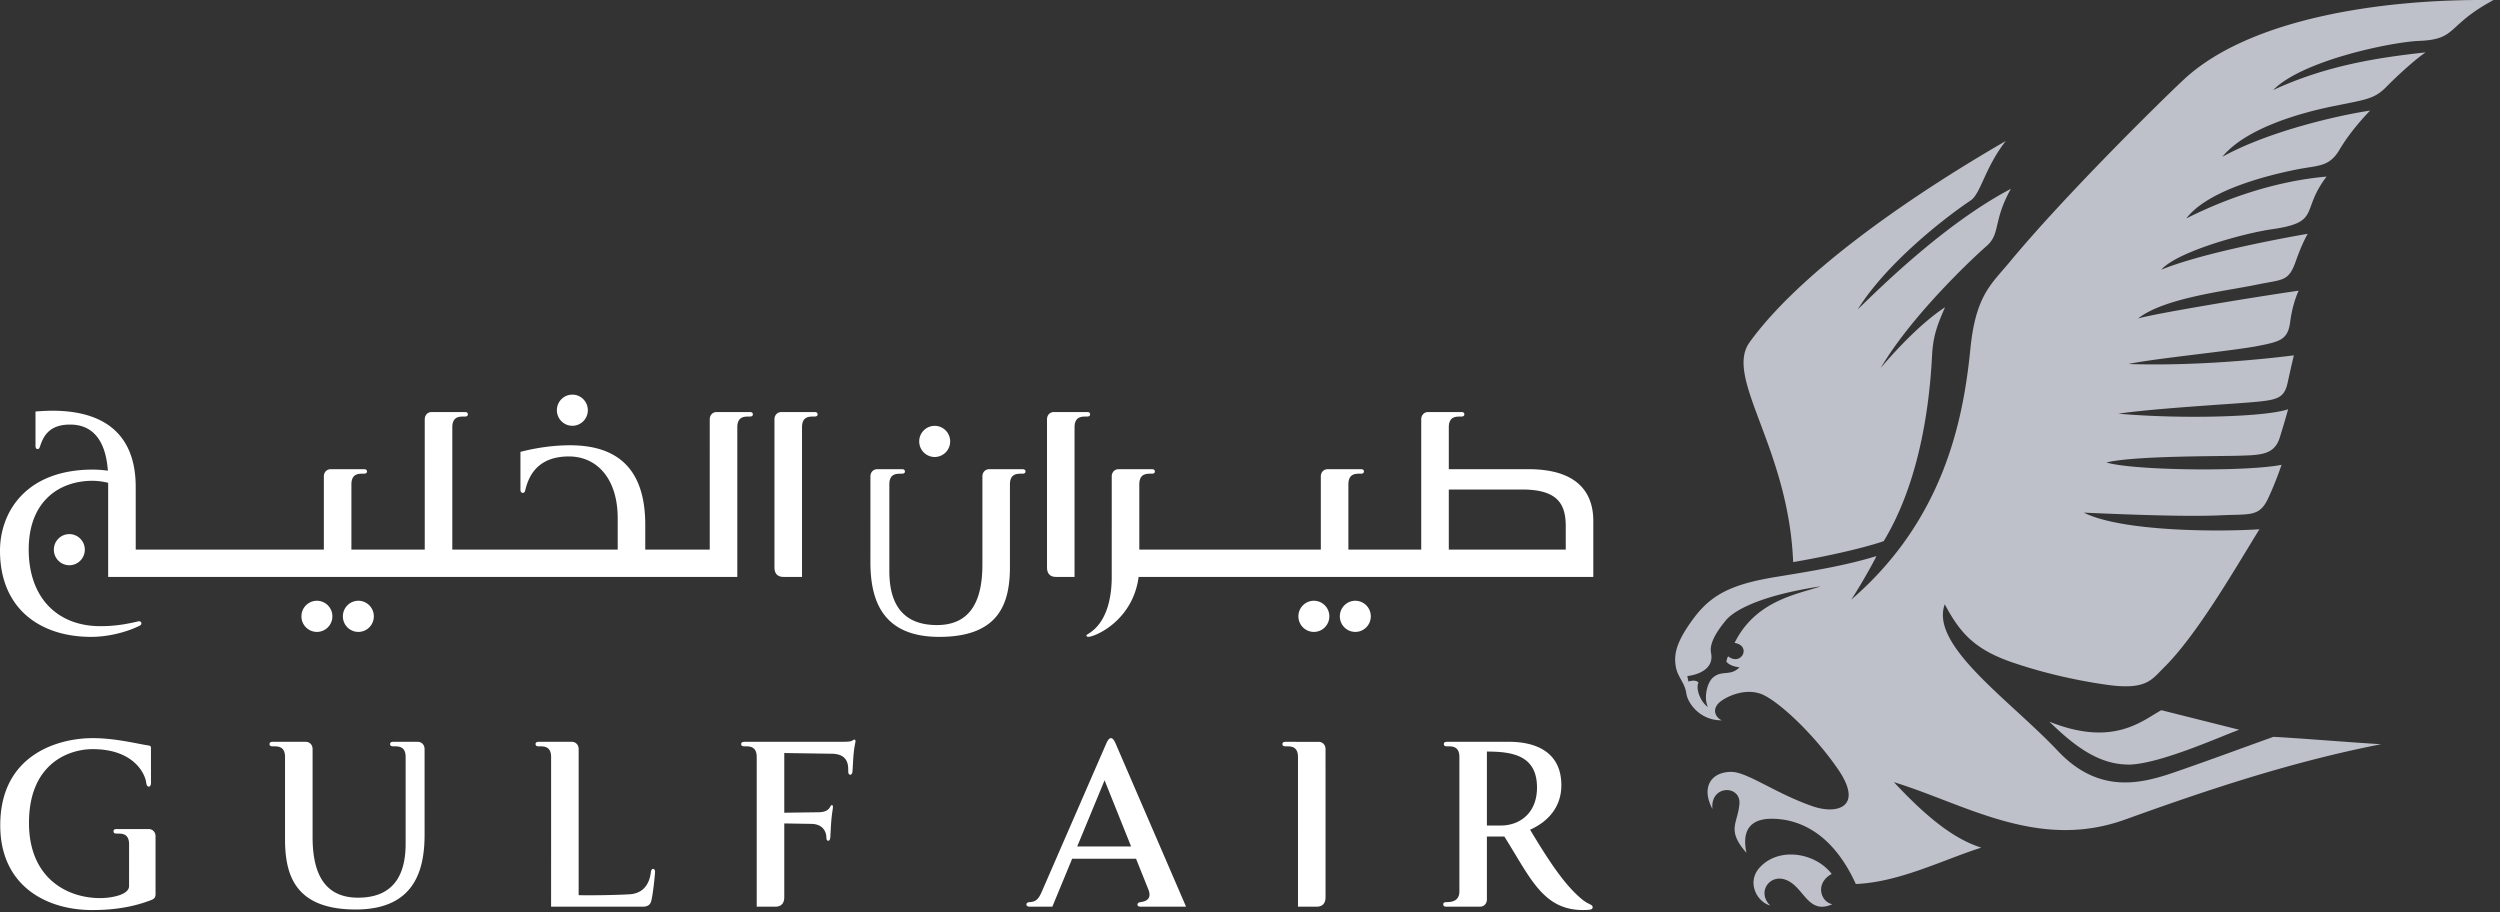
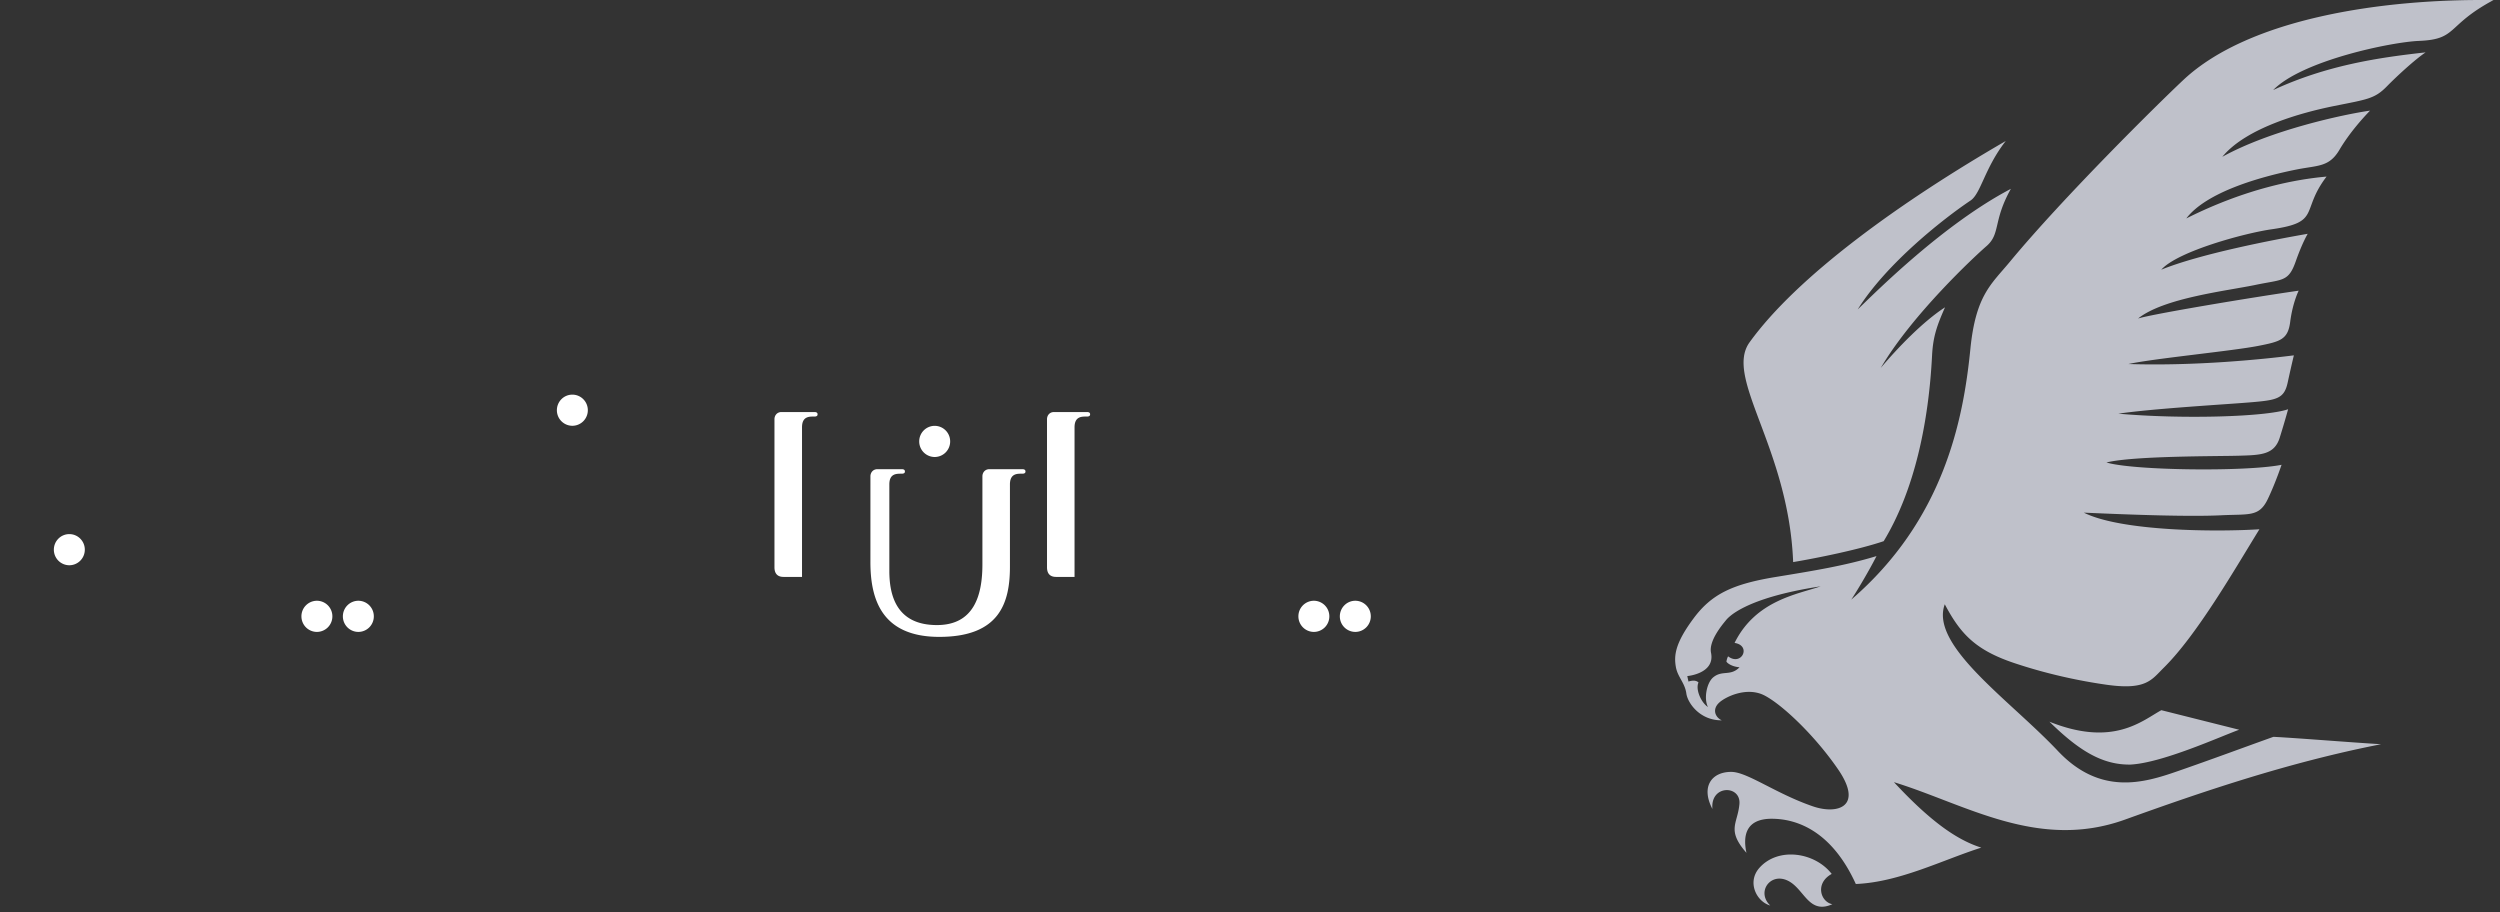
<svg xmlns="http://www.w3.org/2000/svg" width="359" height="131" fill="none">
  <rect width="100%" height="100%" fill="#333333" stroke="none" />
  <path fill="#BFC1CA" fill-rule="evenodd" d="M249.084 92.323c2.47.382 1.007 3.403-.933 1.924 0 0-.175.33-.236.765.206.318.925.732 1.88.81-1.304 1.331-2.467.363-3.773 1.442-.949.785-1.379 3.072-.758 4.264-1.012-.657-1.817-2.582-1.359-3.518-.348-.369-.967-.297-1.442-.137l-.169-.79s4.022-.344 3.41-3.343c-.344-1.677 1.534-3.925 2.109-4.632.259-.318 2.443-3.202 13.636-4.912-3.256 1.134-9.323 1.98-12.365 8.127Zm20.386-12.47c-4.576 1.393-8.999 2.102-14.449 2.996-6.222 1.022-9.223 2.453-11.815 5.938-2.677 3.597-2.834 5.348-2.553 6.979.249 1.454 1.296 2.264 1.508 3.827.177 1.306 1.893 3.872 5.081 3.845-.939-.441-1.406-1.573-.369-2.537.915-.853 4.01-2.352 6.547-1.013 2.559 1.346 7.192 5.732 10.525 10.583 3.689 5.367-.053 6.536-3.602 5.324-5.287-1.809-9.405-4.924-11.691-4.951-2.795-.035-4.468 2.063-2.748 5.324-.328-3.515 4.121-3.462 3.877-.707-.251 2.842-1.891 3.701 1.01 7.005-.535-2.477-.087-4.903 3.651-4.893 3.743.01 8.651 1.891 12.053 9.368 6.28-.256 12.594-3.511 18.019-5.221-3.459-1.091-7.241-3.7-12.546-9.403 10.313 3.174 20.708 9.868 33.185 5.375 11.042-3.977 23.438-8.214 36.77-10.823-4.305-.256-12.204-.902-15.463-1.06-4.45 1.594-8.747 3.199-13.861 4.971-4.718 1.635-10.997 3.52-17.093-2.949-6.915-7.33-18.422-15.131-16.236-21.058 2.249 4.264 4.435 6.591 10.009 8.454 5.742 1.92 10.764 2.752 13.207 3.1 5.725.813 6.477-.71 8.225-2.436 4.8-4.74 10.193-14.14 13.74-19.888-6.214.398-19.855.304-25.215-2.389 7.196.324 15.276.601 19.742.38 4.018-.2 5.436.276 6.687-2.349 1.108-2.325 1.966-4.9 1.966-4.9-5.079 1.016-21.27.83-25.147-.332 3.838-.957 15.8-.88 18.99-.972 3.189-.092 5.134-.123 5.906-2.629a121.842 121.842 0 0 0 1.194-4.044c-3.182 1.105-15.223 1.45-24.379.636 5.057-.739 15.099-1.309 18.821-1.617 3.918-.323 4.984-.502 5.491-2.838.579-2.666.893-3.92.893-3.92-4.497.567-14.091 1.551-23.756 1.246 3.687-.804 14.923-1.87 18.701-2.617 3.115-.616 4.203-.903 4.527-3.44.356-2.768 1.218-4.477 1.218-4.477-6.678.956-21.131 3.368-23.069 4.002 3.7-2.968 12.758-3.97 16.902-4.838 3.873-.81 4.7-.396 5.743-3.366.946-2.693 1.724-3.966 1.724-3.966-4.863.84-15.494 2.895-21.032 5.156 2.357-2.652 12.047-5.265 15.865-5.806 7.149-1.016 4.081-2.603 7.873-7.564-4.35.38-11.542 1.69-20.146 6.011 2.877-3.768 10.482-5.95 15.796-7.02 3.111-.626 4.712-.316 6.202-2.843 1.493-2.526 3.508-4.705 4.392-5.621-3.891.558-14.29 2.808-21.215 6.634 3.472-4.218 11.523-6.378 16.006-7.286 4.798-.968 5.857-1.022 7.628-2.835 1.31-1.337 3.966-3.812 5.564-4.877-6.838.749-14.286 1.88-21.892 5.41 4.148-4.251 16.994-6.9 20.938-7.059 5.593-.223 3.832-2.174 10.694-5.861-15.879-.222-35.071 2.609-44.504 11.444-3.576 3.347-17.251 16.842-24.978 26.182-2.647 3.193-4.872 4.772-5.638 12.51-1.014 10.215-3.844 24.54-17.11 35.966.379-.533 2.317-3.675 3.637-6.261Zm40.9 22.13c-2.759 1.503-6.891 5.332-16.073 1.653 4.146 4.061 7.524 6.222 11.644 6.157 4.594-.236 12.99-4.065 15.604-5.002l-11.175-2.808Zm-47.336 23.513c-2.417-3.126-7.702-3.913-10.397-.857-1.805 2.05-.391 4.848 1.569 5.393-2.29-2.178.613-5.566 3.539-2.854 1.628 1.503 2.506 3.954 5.38 2.668-1.701-.333-2.528-3.007-.091-4.35Zm7.463-47.783c-3.574 1.21-9.36 2.387-13.001 3.004-.644-16.476-9.95-26.446-6.257-31.563 6.83-9.463 21.487-20.045 36.787-28.907-3.015 3.852-3.579 7.555-5.046 8.542-3.845 2.582-12.066 9.014-16.214 15.644 2.724-2.619 12.306-12.23 21.998-17.318-2.61 4.656-1.449 6.459-3.521 8.243-1.652 1.425-10.69 9.846-15.164 17.474 2.522-2.995 6.155-6.725 9.227-8.702-1.139 2.578-1.721 4.167-1.862 6.923-.485 9.51-2.467 19.266-6.947 26.66Z" clip-rule="evenodd" />
  <path fill="#fff" fill-rule="evenodd" d="M116.95 59.169c.452 0 .452.242.452.334 0 .107-.026.316-.454.316-.658 0-1.779-.088-1.779 1.542v21.483h-2.656c-1.19 0-1.3-.904-1.3-1.386V60.194c0-.527.363-1.025 1.004-1.025h4.733Zm39.137 0c.45 0 .452.242.452.334 0 .107-.026.316-.456.316-.658 0-1.779-.088-1.779 1.542v21.483h-2.654c-1.19 0-1.3-.904-1.3-1.386V60.194c0-.527.36-1.025 1.004-1.025h4.733ZM7.734 78.934c0-1.237.994-2.236 2.22-2.236 1.229 0 2.225 1 2.225 2.236a2.232 2.232 0 0 1-2.225 2.237 2.23 2.23 0 0 1-2.22-2.237m72.235-20.029c0-1.235.992-2.235 2.22-2.235 1.229 0 2.223 1 2.223 2.235a2.23 2.23 0 0 1-2.223 2.238 2.229 2.229 0 0 1-2.22-2.238m52.03 4.482a2.23 2.23 0 0 1 2.223-2.237 2.23 2.23 0 0 1 2.221 2.237 2.23 2.23 0 0 1-2.221 2.238 2.23 2.23 0 0 1-2.223-2.238m54.451 25.118a2.23 2.23 0 0 1 2.223-2.237 2.23 2.23 0 0 1 2.22 2.237 2.228 2.228 0 0 1-2.22 2.238 2.23 2.23 0 0 1-2.223-2.238m5.951 0c0-1.234.996-2.237 2.222-2.237a2.231 2.231 0 0 1 2.223 2.237 2.23 2.23 0 0 1-2.223 2.238 2.23 2.23 0 0 1-2.222-2.238m-149.116 0a2.23 2.23 0 0 1 2.221-2.237 2.23 2.23 0 0 1 2.223 2.237 2.229 2.229 0 0 1-2.223 2.238 2.228 2.228 0 0 1-2.22-2.238m5.952 0a2.23 2.23 0 0 1 2.22-2.237 2.23 2.23 0 0 1 2.223 2.237 2.229 2.229 0 0 1-2.223 2.238 2.228 2.228 0 0 1-2.22-2.238m76.758-21.13c-.642 0-1.003.498-1.003 1.025l-.002 12.295c-.002 5.164 1.481 10.76 9.887 10.76 8.639 0 10.149-4.857 10.149-10.079V69.567c0-1.628 1.116-1.544 1.778-1.544.432 0 .455-.207.455-.316 0-.092-.013-.332-.453-.332h-4.73c-.644 0-1.003.498-1.003 1.025v12.638c0 4.528-1.249 8.722-6.532 8.722-5.896 0-6.833-4.389-6.833-7.777V69.567c0-1.593 1.047-1.544 1.777-1.544.434 0 .458-.207.458-.316 0-.092-.004-.332-.454-.332h-3.494Z" clip-rule="evenodd" />
-   <path fill="#fff" fill-rule="evenodd" d="M15.533 82.844V69.333a9.889 9.889 0 0 0-2.215-.293c-4.898 0-9.196 3.01-9.196 9.866 0 6.928 4.12 11.012 10.294 11.012 1.91 0 3.509-.23 5.465-.696.389-.092.623.394.195.614-1.736.886-4.429 1.62-6.996 1.62C5.758 91.456 0 87.397 0 79.086c0-5.432 3.608-11.652 13.335-11.652 1.03 0 1.876.117 2.155.164-.216-3.089-1.34-6.63-5.434-6.63-2.856 0-3.75 1.517-4.245 2.946-.12.347-.161.569-.4.569-.157 0-.313-.09-.313-.446v-4.942a31.69 31.69 0 0 1 2.38-.117c9.216 0 12.01 5.041 12.01 10.927l.002 9.014h27.015v-10.52c0-.526.363-1.025 1.005-1.025h4.732c.45 0 .453.24.453.33 0 .11-.027.318-.457.318-.658 0-1.776-.086-1.776 1.545v9.352h10.531V60.194c0-.525.36-1.025 1.004-1.025h4.733c.45 0 .453.242.453.334 0 .107-.029.316-.457.316-.658 0-1.776-.086-1.776 1.544V78.92h23.753v-4.486c0-5.724-3-8.888-7.004-8.888-4.96 0-5.923 3.42-6.294 4.936-.049.201-.185.294-.346.294-.181 0-.322-.132-.322-.464v-5.427c2.72-.697 5.134-.943 7.123-.943 7.703 0 10.8 4.323 10.8 11.415v3.563h9.26V60.194c0-.525.362-1.025 1.004-1.025h4.733c.452 0 .452.242.452.334 0 .107-.024.316-.456.316-.656 0-1.777-.086-1.777 1.544v21.481H15.533Zm179.873-15.469c.45 0 .452.24.452.332 0 .107-.027.316-.456.316-.658 0-1.775-.086-1.775 1.544v9.353h10.462V60.197c0-.527.363-1.028 1.004-1.028h4.735c.451 0 .451.242.451.335 0 .106-.025.316-.455.316-.658 0-1.776-.087-1.776 1.544v6.011h11.413c7.893 0 9.337 4.19 9.337 7.43v8.04h-65.294c-.727 5.605-5.168 8.113-6.884 8.554-.623.16-.772-.13-.411-.338 3.098-1.803 3.437-6.147 3.437-8.216V68.4c0-.529.36-1.025 1.002-1.025h4.739c.448 0 .45.24.45.332 0 .107-.026.316-.454.316-.658 0-1.779-.086-1.779 1.544v9.353h26.066V68.4c0-.527.361-1.025 1.003-1.025h4.733Zm12.642 2.918v8.626h16.794v-3.35c0-3.27-1.233-5.276-6.286-5.276h-10.508Zm-95.426 47.952 3.785.062c1.928-.013 2.25 1.333 2.26 1.93.006.321.087.496.273.496.144 0 .256-.144.287-.453.051-.54.063-1.541.185-2.822.068-.687.176-1.243.196-1.504.031-.346-.173-.508-.379-.127-.149.279-.424.767-1.567.81l-5.04.072v-8.575l6.927.105c2.455.072 2.247 2.001 2.255 2.52.008.322.096.491.296.491.159 0 .285-.15.316-.456.05-.539.083-1.909.203-2.881.102-.847.133-.847.222-1.366.049-.291-.106-.464-.399-.228-.277.224-1.023.193-1.62.205l-13.935.002c-.451 0-.453.24-.453.333 0 .106.025.315.455.315.656 0 1.776-.084 1.776 1.543V130.2h2.659c1.19 0 1.298-.905 1.298-1.387v-10.568Zm-29.527 10.307v-21.003c0-.527-.36-1.025-1.002-1.025l-4.733.002c-.45 0-.452.238-.452.332 0 .107.026.316.454.316.658 0 1.779-.088 1.779 1.54l-.003 21.485h13.154c.772 0 1.09-.32 1.216-.781.27-.956.556-3.891.558-4.237 0-.54-.527-.554-.593.008-.103.9-.519 3.091-3.096 3.234-2.688.144-5.534.148-7.282.129m101.516-22.025c-.451 0-.453.24-.453.332 0 .107.027.316.455.316.66 0 1.778-.086 1.778 1.542V130.2h2.657c1.194 0 1.3-.904 1.3-1.388l-.002-21.26c0-.523-.361-1.023-1.005-1.023l-4.73-.002Zm-124.647-.003c.644 0 1.005.5 1.005 1.025l.002 12.295c0 5.166-1.481 10.759-9.89 10.759-8.638 0-10.15-4.856-10.15-10.08v-11.807c0-1.628-1.116-1.542-1.777-1.542-.432 0-.452-.209-.452-.316 0-.094.01-.332.45-.332l4.731-.002c.644 0 1.005.5 1.005 1.025v12.64c0 4.524 1.247 8.718 6.532 8.718 5.894 0 6.83-4.387 6.83-7.775v-12.416c0-1.596-1.044-1.542-1.776-1.542-.434 0-.456-.209-.456-.316 0-.094.004-.332.452-.332l3.494-.002Zm104.94 21.203-1.767-4.41h-9.176l-2.844 6.879-3.274-.002c-.338 0-.448-.148-.448-.314 0-.113.055-.309.482-.336.811-.047 1.221-.345 1.708-1.462l9.272-21.303c.452-1.038.892-1.058 1.349 0l10.111 23.415-6.526.002c-.35 0-.45-.135-.45-.312 0-.139.104-.293.452-.34 1.011-.133 1.583-.636 1.111-1.817Zm-2.479-6.178-3.808-9.498-3.928 9.498h7.736Zm57.294-2.402c2.579 4.276 4.853 7.841 7.438 9.98.97.806 1.546.713 1.546 1.165 0 .145-.089.293-.407.338a7.402 7.402 0 0 1-.97.051c-5.79 0-7.589-4.69-11.303-10.556h-2.506l.002 9.047c0 .523-.357 1.023-1.001 1.023l-4.818.002c-.45 0-.45-.242-.45-.332 0-.109.024-.32.452-.32.658 0 1.866-.08 1.866-1.54v-19.289c0-1.628-1.122-1.544-1.78-1.544-.428 0-.453-.209-.453-.316 0-.092 0-.332.453-.332h8.952c3.311 0 7.469 1.144 7.469 6.239 0 3.238-2.04 5.291-4.49 6.384m-6.202-11.224v10.62h1.991c2.775 0 5.205-1.821 5.205-5.449 0-4.611-3.508-5.171-7.196-5.171M16.753 119.05h4.578c.644 0 1.005.501 1.005 1.026v8.308c0 .503-.198.693-.581.845-3.199 1.257-6.316 1.454-8.543 1.454-6.524 0-13.176-3.449-13.176-12.17 0-10.17 8.335-12.516 13.26-12.516 3.296 0 6.373.806 7.945 1.039.37.054.436.136.436.374l.005 5.018c0 .691-.595.738-.681 0-.157-1.364-1.832-4.852-7.701-4.852-3.317 0-9.138 1.975-9.138 10.595 0 7.951 5.499 10.796 10.21 10.796 1.633 0 4.16-.464 4.162-1.721l.002-6.005c0-1.631-1.125-1.538-1.78-1.538-.429 0-.455-.214-.455-.32 0-.093 0-.333.452-.333" clip-rule="evenodd" />
</svg>